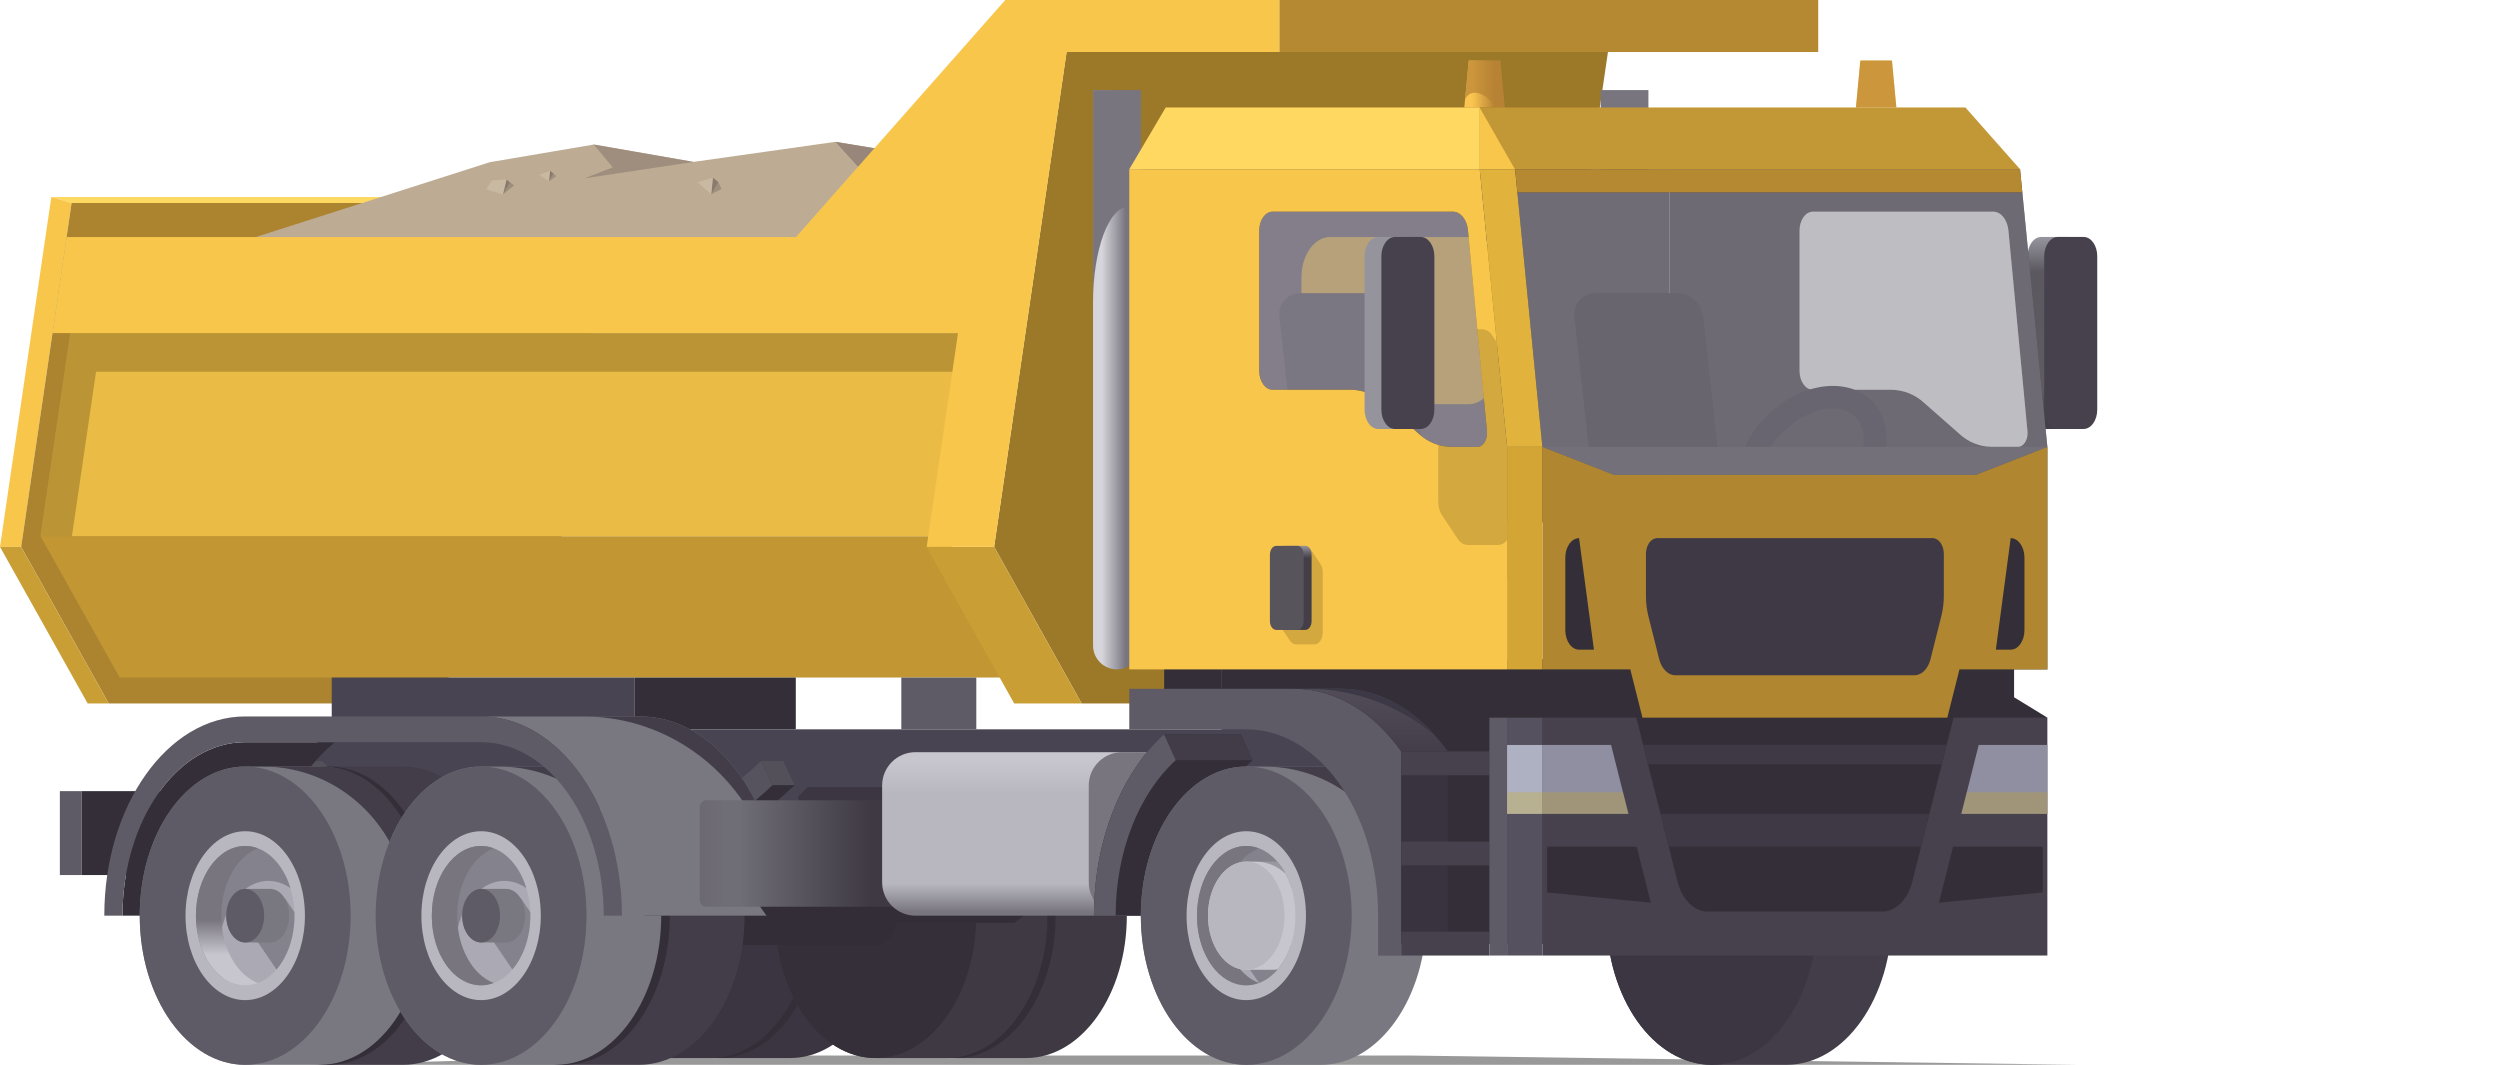
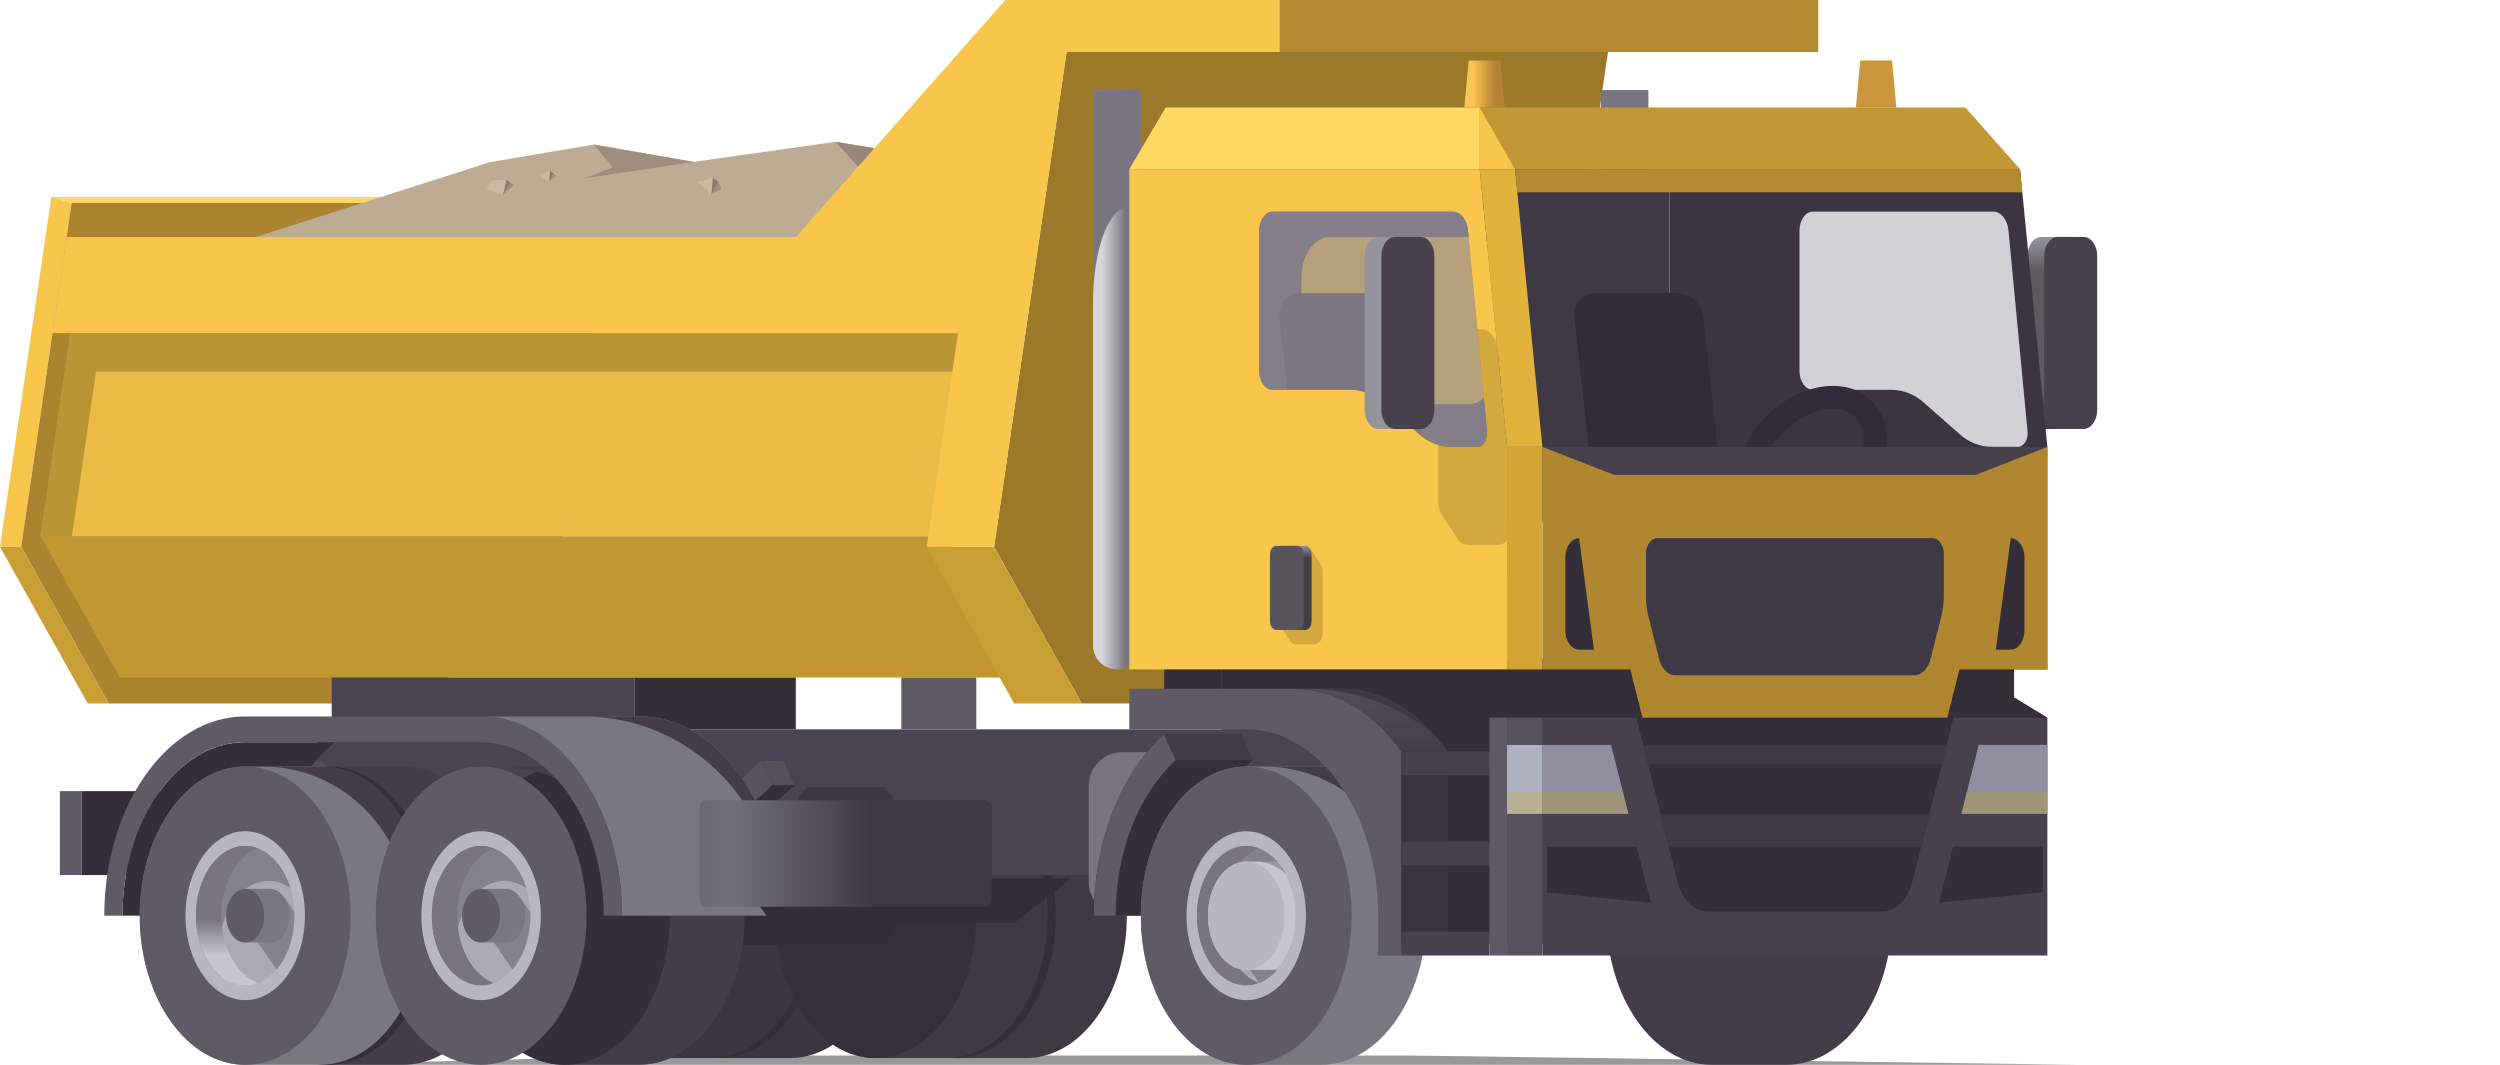
<svg xmlns="http://www.w3.org/2000/svg" width="540" height="230" viewBox="0 0 540 230" fill="none">
  <g clip-path="url(#clip0)">
    <path opacity="0.4" d="M305.014 228H142.113L66 230H188.257H449L305.014 228Z" fill="#010000" />
    <path d="M170.708 167.036H155.326C143.312 167.036 133.59 180.802 133.59 197.786C133.59 214.77 143.321 228.536 155.326 228.536H170.708C182.721 228.536 192.448 214.77 192.448 197.786C192.448 180.802 182.717 167.036 170.708 167.036Z" fill="#3A3540" />
    <path d="M155.326 228.536C167.33 228.536 177.062 214.768 177.062 197.786C177.062 180.803 167.33 167.036 155.326 167.036C143.322 167.036 133.59 180.803 133.59 197.786C133.59 214.768 143.322 228.536 155.326 228.536Z" fill="#332E37" />
    <path d="M153.573 167.036H138.191C126.178 167.036 116.456 180.802 116.456 197.786C116.456 214.77 126.187 228.536 138.191 228.536H153.573C165.587 228.536 175.309 214.77 175.309 197.786C175.309 180.802 165.578 167.036 153.573 167.036Z" fill="#3A3540" />
    <path d="M138.191 228.536C150.195 228.536 159.927 214.768 159.927 197.786C159.927 180.803 150.195 167.036 138.191 167.036C126.187 167.036 116.456 180.803 116.456 197.786C116.456 214.768 126.187 228.536 138.191 228.536Z" fill="#3B3641" />
    <path d="M221.659 167.036H206.277C194.264 167.036 184.542 180.802 184.542 197.786C184.542 214.77 194.272 228.536 206.277 228.536H221.659C233.672 228.536 243.395 214.77 243.395 197.786C243.395 180.802 233.664 167.036 221.659 167.036Z" fill="#3E3943" />
    <path d="M206.277 228.536C218.281 228.536 228.013 214.768 228.013 197.786C228.013 180.803 218.281 167.036 206.277 167.036C194.273 167.036 184.542 180.803 184.542 197.786C184.542 214.768 194.273 228.536 206.277 228.536Z" fill="#332E37" />
    <path d="M204.524 167.036H189.142C177.128 167.036 167.402 180.802 167.402 197.786C167.402 214.77 177.137 228.536 189.142 228.536H204.524C216.537 228.536 226.259 214.77 226.259 197.786C226.259 180.802 216.528 167.036 204.524 167.036Z" fill="#3E3943" />
    <path d="M189.142 228.536C201.146 228.536 210.878 214.768 210.878 197.786C210.878 180.803 201.146 167.036 189.142 167.036C177.138 167.036 167.406 180.803 167.406 197.786C167.406 214.768 177.138 228.536 189.142 228.536Z" fill="#342F38" />
    <path d="M134.383 170.885H17.673V189.009H134.383V170.885Z" fill="#332E37" />
    <path d="M17.673 170.885H12.93V189.009H17.673V170.885Z" fill="#5F5B66" />
    <path d="M11.084 42.558L15.457 43.853H131.873L127.495 42.558H11.084Z" fill="#FFD862" />
    <path d="M11.084 42.558L0 118.122H4.565L15.457 43.853L11.084 42.558Z" fill="#F8C64B" />
    <path d="M15.458 43.853L4.565 118.122L23.471 151.943H92.1L120.977 118.122L131.873 43.853H15.458Z" fill="#AC8430" />
    <path d="M385.902 165.567H369.75C357.176 165.567 346.982 179.992 346.982 197.781C346.982 215.571 357.176 229.996 369.75 229.996H385.902C398.476 229.996 408.674 215.571 408.674 197.781C408.674 179.992 398.476 165.567 385.902 165.567Z" fill="url(#paint0_linear)" />
-     <path d="M369.764 230C382.34 230 392.536 215.577 392.536 197.786C392.536 179.994 382.34 165.571 369.764 165.571C357.187 165.571 346.991 179.994 346.991 197.786C346.991 215.577 357.187 230 369.764 230Z" fill="#3B3641" />
    <path d="M385.902 165.567H378.685C383.564 165.57 388.378 166.699 392.751 168.865C397.124 171.031 400.939 174.176 403.9 178.056C399.735 170.463 393.221 165.567 385.902 165.567Z" fill="#433D4A" />
    <path d="M25.86 146.353L8.752 115.821H204.399L221.507 146.353H25.86Z" fill="#C29633" />
    <path d="M230.375 11.229L214.731 118.122L233.637 151.943H302.804L331.645 118.122L347.32 11.229H230.375Z" fill="#9C7829" />
    <path d="M446.45 51.183H440.897C439.269 51.183 437.947 53.052 437.947 55.353V88.489C437.947 90.794 439.282 92.659 440.897 92.659H446.45C448.079 92.659 449.4 90.794 449.4 88.489V55.371C449.396 53.07 448.061 51.183 446.45 51.183Z" fill="url(#paint1_linear)" />
    <path d="M450.072 51.183H444.501C442.873 51.183 441.551 53.052 441.551 55.353V88.489C441.551 90.794 442.886 92.659 444.501 92.659H450.054C451.683 92.659 453.004 90.794 453.004 88.489V55.371C453.022 53.07 451.701 51.183 450.072 51.183Z" fill="#47414D" />
    <path opacity="0.5" d="M430.552 45.722H391.584C389.991 45.722 388.705 47.547 388.705 49.795V80.113C388.705 82.361 389.991 84.185 391.584 84.185H408.599C411.19 84.229 413.675 85.226 415.58 86.985L423.237 93.719C425.136 95.477 427.614 96.477 430.201 96.527H435.852C437.124 96.527 438.099 94.943 437.934 93.167L433.814 49.737C433.578 47.436 432.194 45.722 430.552 45.722Z" fill="#A7A6AD" />
    <path d="M360.629 144.591V36.558H436.332L442.232 96.527V144.595L360.629 144.591ZM430.552 45.722H391.584C389.991 45.722 388.705 47.547 388.705 49.795V80.113C388.705 82.361 389.991 84.185 391.584 84.185H408.599C411.19 84.229 413.675 85.226 415.58 86.985L423.237 93.719C425.136 95.477 427.614 96.476 430.201 96.527H435.852C437.124 96.527 438.099 94.943 437.934 93.167L433.814 49.737C433.578 47.436 432.194 45.722 430.552 45.722Z" fill="#3B3541" />
    <path d="M345.754 19.454V139.437C345.754 140.804 346.297 142.115 347.264 143.081C348.23 144.048 349.54 144.591 350.907 144.591C352.273 144.591 353.584 144.048 354.55 143.081C355.516 142.115 356.059 140.804 356.059 139.437V19.454H345.754Z" fill="#78757F" />
    <path d="M243.924 36.558V112.835H360.629V36.558H243.924ZM323.445 78.577C323.445 83.402 320.677 87.31 317.269 87.31H287.284C283.871 87.31 281.108 83.402 281.108 78.577V59.933C281.108 55.113 283.871 51.201 287.284 51.201H317.269C320.677 51.201 323.445 55.113 323.445 59.933V78.577Z" fill="#3F3945" />
    <path d="M241.25 144.591C239.884 144.589 238.574 144.046 237.608 143.08C236.642 142.113 236.098 140.803 236.097 139.437V19.454H246.402V139.437C246.402 140.804 245.859 142.115 244.893 143.081C243.927 144.048 242.616 144.591 241.25 144.591V144.591Z" fill="url(#paint2_linear)" />
    <path d="M243.79 44.632C244.789 44.68 245.728 45.121 246.402 45.86V19.454H236.097V65.296C236.097 53.885 239.541 44.632 243.79 44.632Z" fill="#78757F" />
    <path d="M263.858 142.414H251.461V153.799H263.858V142.414Z" fill="#332E37" />
    <path d="M171.892 146.353H137.124V157.533H171.892V146.353Z" fill="#332E37" />
    <path d="M338.546 203.825V142.414H263.853V157.533H137.123V146.353H71.654V157.101L58.617 170.885V189.009H300.477V203.825H338.546Z" fill="#494451" />
    <path d="M116.972 185.555C99.455 184.905 83.183 177.197 69.519 164.374H64.686C78.978 177.784 96.109 185.595 114.556 185.595C115.361 185.595 116.167 185.595 116.972 185.555Z" fill="#53505A" />
    <path d="M169.253 164.374H164.421L166.855 169.572C151.865 183.641 133.884 191.826 114.547 191.826H119.379C138.716 191.826 156.697 183.623 171.687 169.572L169.253 164.374Z" fill="#332E37" />
    <path d="M62.244 169.573L64.686 164.356C78.978 177.784 96.109 185.595 114.556 185.595C133.003 185.595 150.152 177.775 164.421 164.365L166.855 169.573C151.865 183.641 133.884 191.826 114.547 191.826C95.21 191.826 77.234 183.659 62.244 169.573Z" fill="#56535E" />
    <path d="M169.253 164.374H164.421L166.864 169.59H171.696L169.253 164.374Z" fill="#53505A" />
    <path d="M324.068 13.072H317.242L316.29 23.219H325.015L324.068 13.072Z" fill="url(#paint3_linear)" />
    <path d="M408.661 13.072H401.835L400.883 23.219H409.609L408.661 13.072Z" fill="url(#paint4_linear)" />
    <path opacity="0.7" d="M408.661 13.072H401.835L400.883 23.219H409.609L408.661 13.072Z" fill="#B78234" />
-     <path opacity="0.7" d="M318.581 20.029C320.019 20.029 321.749 21.244 323.222 23.242H325.002L324.05 13.094H317.246L316.463 21.364C316.988 20.5 317.691 20.029 318.581 20.029Z" fill="#B78234" />
    <path d="M52.949 160.315C38.345 160.315 26.461 177.125 26.461 197.786H56.882C56.882 181.732 63.133 167.712 72.371 160.315H52.949Z" fill="#332E37" />
    <path d="M87.098 165.567H70.964C58.386 165.567 48.192 179.992 48.192 197.781C48.192 215.571 58.386 229.996 70.964 229.996H87.098C99.677 229.996 109.87 215.571 109.87 197.781C109.87 179.992 99.668 165.567 87.098 165.567Z" fill="#433D4A" />
    <path d="M70.964 230C83.541 230 93.737 215.577 93.737 197.786C93.737 179.994 83.541 165.571 70.964 165.571C58.387 165.571 48.192 179.994 48.192 197.786C48.192 215.577 58.387 230 70.964 230Z" fill="#332E37" />
    <path d="M69.105 165.567H52.949C40.374 165.567 30.176 179.992 30.176 197.781C30.176 215.571 40.392 230 52.949 230H69.087C81.661 230 91.859 215.575 91.859 197.786C91.859 179.996 81.679 165.567 69.105 165.567Z" fill="url(#paint5_linear)" />
    <path d="M52.967 230C65.543 230 75.739 215.577 75.739 197.786C75.739 179.994 65.543 165.571 52.967 165.571C40.39 165.571 30.194 179.994 30.194 197.786C30.194 215.577 40.39 230 52.967 230Z" fill="#5F5B66" />
    <path d="M52.966 216.025C60.088 216.025 65.861 207.859 65.861 197.785C65.861 187.712 60.088 179.546 52.966 179.546C45.845 179.546 40.072 187.712 40.072 197.785C40.072 207.859 45.845 216.025 52.966 216.025Z" fill="#B8B7BF" />
    <path d="M52.966 212.843C58.844 212.843 63.609 206.101 63.609 197.786C63.609 189.47 58.844 182.729 52.966 182.729C47.088 182.729 42.323 189.47 42.323 197.786C42.323 206.101 47.088 212.843 52.966 212.843Z" fill="#ABAAB4" />
    <path opacity="0.25" d="M47.351 205.33C47.351 197.016 52.117 190.273 57.994 190.273C59.708 190.291 61.374 190.847 62.755 191.862C61.127 186.494 57.358 182.729 52.966 182.729C47.089 182.729 42.323 189.472 42.323 197.786C42.323 203.679 44.721 208.779 48.21 211.254C47.635 209.332 47.345 207.336 47.351 205.33V205.33Z" fill="#130F17" />
    <path d="M55.707 183.25C54.832 182.914 53.904 182.738 52.966 182.729C47.089 182.729 42.323 189.472 42.323 197.786C42.323 206.1 47.089 212.843 52.966 212.843C53.904 212.836 54.833 212.659 55.707 212.322C51.155 210.608 47.8 204.756 47.8 197.786C47.8 190.816 51.169 184.963 55.707 183.25Z" fill="url(#paint6_linear)" />
    <path opacity="0.25" d="M59.725 209.42C62.097 206.656 63.61 202.472 63.61 197.785C63.61 197.536 63.61 197.287 63.61 197.042L61.518 193.976L55.485 203.206L59.725 209.42Z" fill="#130F17" />
    <path d="M58.386 192H52.948C50.693 192 48.859 194.59 48.859 197.785C48.859 200.981 50.693 203.571 52.948 203.571H58.368C60.624 203.571 62.457 200.981 62.457 197.785C62.457 194.59 60.642 192 58.386 192Z" fill="url(#paint7_linear)" />
    <path d="M52.967 203.571C55.225 203.571 57.056 200.981 57.056 197.785C57.056 194.59 55.225 192 52.967 192C50.708 192 48.877 194.59 48.877 197.785C48.877 200.981 50.708 203.571 52.967 203.571Z" fill="#5F5B66" />
    <path d="M88.273 197.786H92.34C92.34 179.983 82.146 165.576 69.567 165.571H56.784C74.177 165.567 88.273 179.996 88.273 197.786Z" fill="#433D4A" />
    <path d="M189.258 191.466H136.336C133.871 191.466 131.886 194.296 131.886 197.786C131.886 201.275 133.888 204.106 136.336 204.106H189.258C191.723 204.106 193.707 201.28 193.707 197.786C193.707 194.292 191.723 191.466 189.258 191.466Z" fill="#322D36" />
    <path d="M138.049 165.567H121.915C109.341 165.567 99.147 179.992 99.147 197.781C99.147 215.571 109.341 229.996 121.915 229.996H138.054C150.628 229.996 160.826 215.571 160.826 197.781C160.826 179.992 150.623 165.567 138.049 165.567Z" fill="#433D4A" />
    <path d="M121.915 230C134.492 230 144.688 215.577 144.688 197.786C144.688 179.994 134.492 165.571 121.915 165.571C109.339 165.571 99.143 179.994 99.143 197.786C99.143 215.577 109.339 230 121.915 230Z" fill="#332E37" />
-     <path d="M120.051 165.567H103.917C91.339 165.567 81.145 179.992 81.145 197.781C81.145 215.571 91.339 229.996 103.917 229.996H120.051C132.63 229.996 142.823 215.571 142.823 197.781C142.823 179.992 132.63 165.567 120.051 165.567Z" fill="url(#paint8_linear)" />
    <path d="M103.917 230C116.494 230 126.69 215.577 126.69 197.786C126.69 179.994 116.494 165.571 103.917 165.571C91.341 165.571 81.145 179.994 81.145 197.786C81.145 215.577 91.341 230 103.917 230Z" fill="#5F5B66" />
    <path d="M103.917 216.025C111.038 216.025 116.812 207.859 116.812 197.785C116.812 187.712 111.038 179.546 103.917 179.546C96.796 179.546 91.022 187.712 91.022 197.785C91.022 207.859 96.796 216.025 103.917 216.025Z" fill="#B8B7BF" />
    <path d="M103.917 212.843C109.795 212.843 114.56 206.101 114.56 197.786C114.56 189.47 109.795 182.729 103.917 182.729C98.039 182.729 93.274 189.47 93.274 197.786C93.274 206.101 98.039 212.843 103.917 212.843Z" fill="#ABAAB4" />
    <path opacity="0.25" d="M98.302 205.33C98.302 197.016 103.067 190.273 108.945 190.273C110.658 190.291 112.322 190.847 113.701 191.862C112.077 186.494 108.309 182.729 103.913 182.729C98.035 182.729 93.269 189.472 93.269 197.786C93.269 203.679 95.663 208.779 99.152 211.254C98.582 209.331 98.295 207.335 98.302 205.33V205.33Z" fill="#130F17" />
    <path d="M106.653 183.25C105.78 182.914 104.853 182.737 103.917 182.729C98.039 182.729 93.274 189.472 93.274 197.786C93.274 206.1 98.039 212.843 103.917 212.843C104.853 212.836 105.78 212.66 106.653 212.322C102.106 210.608 98.751 204.756 98.751 197.786C98.751 190.816 102.106 184.963 106.653 183.25Z" fill="url(#paint9_linear)" />
    <path opacity="0.25" d="M110.676 209.42C113.047 206.656 114.56 202.472 114.56 197.785C114.56 197.536 114.56 197.287 114.56 197.042L112.464 193.976L106.449 203.206L110.676 209.42Z" fill="#130F17" />
    <path d="M109.332 192H103.917C101.657 192 99.828 194.59 99.828 197.785C99.828 200.981 101.657 203.571 103.917 203.571H109.332C111.593 203.571 113.421 200.981 113.421 197.785C113.421 194.59 111.593 192 109.332 192Z" fill="url(#paint10_linear)" />
    <path d="M103.917 203.571C106.176 203.571 108.006 200.981 108.006 197.785C108.006 194.59 106.176 192 103.917 192C101.659 192 99.828 194.59 99.828 197.785C99.828 200.981 101.659 203.571 103.917 203.571Z" fill="#5F5B66" />
    <path d="M139.224 197.786H143.273C143.273 179.983 133.079 165.576 120.505 165.571H107.735C125.123 165.567 139.224 179.996 139.224 197.786Z" fill="#433D4A" />
    <path d="M138.271 154.751H103.917C120.691 154.751 134.338 174.054 134.338 197.786H168.697C168.697 174.054 155.046 154.751 138.271 154.751Z" fill="url(#paint11_linear)" />
    <path d="M168.092 197.786H168.697C168.697 174.054 155.046 154.751 138.271 154.751H126.022C149.257 154.751 168.092 174.023 168.092 197.786Z" fill="#433D4A" />
    <path d="M159.932 189.77L166.641 199.339H219.118L231.337 189.77H159.932Z" fill="#332D38" />
    <path d="M192.911 172.007L190.917 170.013H174.441L172.448 172.007V173.908H192.911V172.007Z" fill="#3B3641" />
    <path d="M212.742 172.853H152.621C151.8 172.853 151.135 173.518 151.135 174.339V194.367C151.135 195.188 151.8 195.854 152.621 195.854H212.742C213.563 195.854 214.228 195.188 214.228 194.367V174.339C214.228 173.518 213.563 172.853 212.742 172.853Z" fill="url(#paint12_linear)" />
-     <path d="M252.712 162.469H197.743C193.765 162.469 190.54 165.695 190.54 169.675V190.58C190.54 194.56 193.765 197.786 197.743 197.786H252.712C256.69 197.786 259.916 194.56 259.916 190.58V169.675C259.916 165.695 256.69 162.469 252.712 162.469Z" fill="url(#paint13_linear)" />
    <path d="M249.949 162.469H242.376C238.397 162.469 235.172 165.695 235.172 169.675V190.58C235.172 194.56 238.397 197.786 242.376 197.786H249.949C253.927 197.786 257.152 194.56 257.152 190.58V169.675C257.152 165.695 253.927 162.469 249.949 162.469Z" fill="#78757F" />
    <path d="M268.018 158.597H251.417C242.313 166.88 236.289 181.336 236.289 197.786H257.584C257.584 183.681 262.758 171.291 270.563 164.192L268.018 158.597Z" fill="#332E37" />
    <path d="M268.018 158.597H251.417L253.953 164.192H270.554L268.018 158.597Z" fill="#423C49" />
    <path d="M251.417 158.597C242.313 166.88 236.289 181.336 236.289 197.786H240.983C240.983 183.681 246.158 171.295 253.962 164.192L251.417 158.597Z" fill="#5F5B66" />
    <path d="M285.33 165.567H269.192C256.618 165.567 246.42 179.992 246.42 197.781C246.42 215.571 256.618 229.996 269.192 229.996H285.33C297.905 229.996 308.103 215.571 308.103 197.781C308.103 179.992 297.905 165.567 285.33 165.567Z" fill="url(#paint14_linear)" />
    <path d="M304.499 197.786H308.565C308.565 179.983 298.372 165.576 285.793 165.571H273.01C290.403 165.567 304.499 179.996 304.499 197.786Z" fill="#433D4A" />
    <path d="M269.192 230C281.769 230 291.965 215.577 291.965 197.786C291.965 179.994 281.769 165.571 269.192 165.571C256.615 165.571 246.42 179.994 246.42 197.786C246.42 215.577 256.615 230 269.192 230Z" fill="#5F5B66" />
    <path d="M269.192 216.025C276.314 216.025 282.087 207.859 282.087 197.785C282.087 187.712 276.314 179.546 269.192 179.546C262.071 179.546 256.298 187.712 256.298 197.785C256.298 207.859 262.071 216.025 269.192 216.025Z" fill="#B8B7BF" />
    <path d="M269.192 212.843C275.07 212.843 279.836 206.101 279.836 197.786C279.836 189.47 275.07 182.729 269.192 182.729C263.314 182.729 258.549 189.47 258.549 197.786C258.549 206.101 263.314 212.843 269.192 212.843Z" fill="#ABAAB4" />
    <path opacity="0.25" d="M263.577 205.33C263.577 197.016 268.343 190.273 274.22 190.273C275.934 190.291 277.6 190.847 278.981 191.862C277.353 186.494 273.584 182.729 269.192 182.729C263.315 182.729 258.549 189.472 258.549 197.786C258.549 203.679 260.948 208.779 264.436 211.254C263.861 209.332 263.572 207.336 263.577 205.33V205.33Z" fill="#130F17" />
    <path d="M271.933 183.25C271.059 182.912 270.13 182.736 269.192 182.729C263.315 182.729 258.549 189.472 258.549 197.786C258.549 206.1 263.315 212.843 269.192 212.843C270.13 212.836 271.059 212.659 271.933 212.322C267.381 210.608 264.027 204.756 264.027 197.786C264.027 190.816 267.381 184.963 271.933 183.25Z" fill="url(#paint15_linear)" />
    <path opacity="0.25" d="M268.592 207.404L271.964 212.344C275.008 211.187 277.513 208.165 278.83 204.199L268.592 207.404Z" fill="#130F17" />
    <path d="M279.835 197.786C279.835 193.13 278.345 188.973 276 186.214C275.638 186.143 275.27 186.106 274.901 186.103H269.192C264.632 186.103 260.93 191.337 260.93 197.79C260.93 204.244 264.632 209.482 269.192 209.482H274.901C275.27 209.477 275.638 209.439 276 209.366C278.345 206.598 279.835 202.441 279.835 197.786Z" fill="url(#paint16_linear)" />
    <path d="M269.192 209.478C273.756 209.478 277.455 204.243 277.455 197.786C277.455 191.328 273.756 186.094 269.192 186.094C264.629 186.094 260.93 191.328 260.93 197.786C260.93 204.243 264.629 209.478 269.192 209.478Z" fill="#B8B7BF" />
    <path opacity="0.25" d="M276 186.209C275.638 186.139 275.27 186.101 274.901 186.098H271.208C273.638 186.118 275.966 187.075 277.709 188.769C277.232 187.857 276.659 186.999 276 186.209Z" fill="#130F17" />
    <path d="M435.042 150.613V142.423H263.853V156.149H269.192C285.655 156.149 299.039 174.842 299.039 197.795V203.843H333.158V203.963H435.051V156.626L442.241 155.019L435.042 150.613Z" fill="#332E37" />
    <path d="M367.9 68.412C367.727 67.028 367.063 65.753 366.03 64.817C364.996 63.882 363.66 63.349 362.266 63.316H344.624C343.976 63.304 343.332 63.433 342.737 63.692C342.142 63.952 341.61 64.336 341.178 64.82C340.745 65.303 340.421 65.875 340.229 66.495C340.037 67.115 339.98 67.769 340.064 68.412L343.499 99.857H371.334L367.9 68.412Z" fill="#322C38" />
    <path d="M304.192 68.412C304.02 67.028 303.356 65.752 302.322 64.817C301.288 63.882 299.953 63.349 298.559 63.316H280.917C280.268 63.303 279.624 63.431 279.028 63.69C278.433 63.95 277.901 64.334 277.467 64.818C277.034 65.301 276.71 65.873 276.518 66.493C276.325 67.113 276.268 67.768 276.352 68.412L279.769 99.856H307.605L304.192 68.412Z" fill="#322C38" />
    <path d="M381.599 89.856C374.431 97.026 372.958 107.183 378.311 112.555C383.663 117.927 393.813 116.436 401.003 109.261C408.193 102.086 409.648 91.939 404.296 86.585C398.943 81.23 388.767 82.681 381.599 89.856ZM397.466 105.727C392.238 110.957 385.239 112.43 381.826 109.016C378.413 105.603 379.886 98.602 385.114 93.372C390.342 88.142 397.346 86.669 400.754 90.083C404.162 93.496 402.676 100.498 397.466 105.727V105.727Z" fill="#322C3A" />
    <path d="M442.232 96.527L426.766 102.571H348.629L333.158 96.527H442.232Z" fill="#47414D" />
    <path d="M426.766 102.571H348.629L333.158 96.527V144.591H352.148L354.774 155.019H420.617L423.242 144.591H442.232V96.527L426.766 102.571Z" fill="#B08730" />
    <path d="M437.284 120.45V136.121C437.284 138.444 435.949 140.327 434.312 140.327H431.104L434.312 116.24C435.954 116.24 437.284 118.127 437.284 120.45Z" fill="#332E37" />
    <path d="M338.106 136.121V120.45C338.106 118.127 339.441 116.24 341.083 116.24L344.286 140.327H341.083C339.436 140.327 338.106 138.444 338.106 136.121Z" fill="#332E37" />
    <path d="M421.965 155.019L413.066 190.42C412.087 194.305 409.484 196.895 406.57 196.895H368.834C365.92 196.895 363.321 194.305 362.342 190.42L353.443 155.019H333.158V206.398H442.232V155.019H421.965Z" fill="#47414D" />
    <path d="M421.867 182.876H441.222V192.765L418.814 194.991L421.867 182.876Z" fill="#332E37" />
    <path d="M353.528 182.876H334.172V192.765L356.58 194.991L353.528 182.876Z" fill="#332E37" />
    <path d="M333.163 155.019H325.527V206.393H333.163V155.019Z" fill="#56515E" />
    <path d="M333.163 96.527H325.527V144.591H333.163V96.527Z" fill="#D3A534" />
    <path d="M358.658 175.799L360.442 182.875H414.948L416.732 175.799H358.658Z" fill="#3F3945" />
    <path d="M355.961 165.082H419.433L420.483 160.912H354.911L355.961 165.082Z" fill="#3F3945" />
    <path d="M427.397 160.912H442.232V175.799H423.646L427.397 160.912Z" fill="#908EA1" />
    <path d="M347.993 160.912H333.158V175.799H351.744L347.993 160.912Z" fill="#908EA1" />
    <path d="M361.884 145.864H413.497C415.068 145.864 416.47 144.466 416.995 142.37L419.331 133.077C419.69 131.631 419.871 130.147 419.869 128.657V119.676C419.869 117.78 418.783 116.24 417.44 116.24H357.95C356.616 116.24 355.521 117.78 355.521 119.676V128.737C355.521 130.227 355.703 131.711 356.064 133.157L358.382 142.37C358.911 144.466 360.313 145.864 361.884 145.864Z" fill="#3F3945" />
    <path d="M210.882 146.353H194.686V157.533H210.882V146.353Z" fill="#5F5B66" />
    <path opacity="0.45" d="M313.847 45.722H274.874C273.286 45.722 271.996 47.547 271.996 49.795V80.113C271.996 82.361 273.286 84.185 274.874 84.185H291.885C294.47 84.236 296.947 85.236 298.844 86.994L306.501 93.728C308.4 95.486 310.878 96.485 313.465 96.536H319.12C320.388 96.536 321.345 94.952 321.198 93.176L317.078 49.746C316.873 47.436 315.467 45.722 313.847 45.722Z" fill="#D5D4DD" />
    <path d="M243.924 144.591V36.558H319.623L325.527 96.527V144.595L243.924 144.591ZM313.847 45.722H274.874C273.286 45.722 271.995 47.547 271.995 49.795V80.113C271.995 82.361 273.286 84.185 274.874 84.185H291.885C294.47 84.236 296.947 85.236 298.844 86.994L306.501 93.728C308.4 95.486 310.878 96.485 313.465 96.536H319.12C320.388 96.536 321.345 94.952 321.198 93.176L317.077 49.746C316.873 47.436 315.467 45.722 313.847 45.722Z" fill="#F8C64B" />
    <path opacity="0.17" d="M325.527 96.527L323.302 73.944L322.306 72.44C322.088 72.059 321.779 71.74 321.405 71.51C321.032 71.281 320.607 71.149 320.17 71.127H319.115L321.207 93.167C321.376 94.947 320.397 96.527 319.129 96.527H313.473C312.52 96.521 311.574 96.371 310.666 96.082V108.42C310.649 109.436 310.933 110.436 311.484 111.29C312.018 112.069 314.39 115.661 314.879 116.4C315.098 116.779 315.407 117.098 315.78 117.328C316.154 117.557 316.578 117.689 317.015 117.713H323.596C323.976 117.696 324.348 117.592 324.683 117.41C325.017 117.228 325.306 116.972 325.527 116.662V96.527Z" fill="#1E1600" />
    <path opacity="0.17" d="M285.21 121.82C284.885 121.349 283.43 119.15 283.137 118.705C283.004 118.473 282.815 118.278 282.587 118.138C282.36 117.998 282.1 117.917 281.833 117.904H277.829C276.845 117.904 276.049 119.03 276.049 120.427V133.521C276.039 134.142 276.214 134.751 276.552 135.271C276.876 135.747 278.331 137.941 278.621 138.386C278.754 138.618 278.943 138.813 279.17 138.953C279.398 139.093 279.657 139.173 279.924 139.187H283.929C284.917 139.187 285.709 138.057 285.709 136.664V123.574C285.721 122.953 285.547 122.342 285.21 121.82V121.82Z" fill="#1E1400" />
    <path d="M283.306 119.827V134.14C283.306 135.204 282.697 136.063 281.945 136.063H277.38C276.628 136.063 276.018 135.204 276.018 134.14V119.827C276.018 118.763 276.628 117.904 277.38 117.904H281.945C282.697 117.904 283.306 118.763 283.306 119.827Z" fill="url(#paint17_linear)" />
    <path d="M281.589 119.827V134.14C281.589 135.204 280.979 136.063 280.227 136.063H275.662C274.91 136.063 274.3 135.204 274.3 134.14V119.827C274.3 118.763 274.91 117.904 275.662 117.904H280.227C280.979 117.904 281.589 118.763 281.589 119.827Z" fill="#58545C" />
    <path d="M243.924 157.556V148.788H279.582C288.249 148.788 296.557 153.657 302.683 162.322V206.42H297.669V197.786C297.669 175.554 284.93 157.533 269.192 157.533L243.924 157.556Z" fill="#5F5B66" />
    <path d="M312.686 166.074H302.684V202.624H312.686V166.074Z" fill="#39333F" />
    <path d="M321.71 201.253H302.684V206.398H321.71V201.253Z" fill="#47414D" />
    <path d="M321.71 181.776H302.684V186.921H321.71V181.776Z" fill="#47414D" />
    <path d="M321.71 162.3H302.684V167.445H321.71V162.3Z" fill="#47414D" />
    <path d="M325.527 155.019H321.709V206.393H325.527V155.019Z" fill="#5F5B66" />
    <path d="M103.917 154.751H52.949C36.174 154.751 22.528 174.054 22.528 197.786H26.461C26.479 177.139 38.364 160.315 52.949 160.315H103.917C118.521 160.315 130.405 177.125 130.405 197.786H134.338C134.338 174.054 120.692 154.751 103.917 154.751Z" fill="#5F5B66" />
    <path d="M15.186 71.941L8.752 115.821H204.399L210.838 71.941H15.186Z" fill="#EABC45" />
    <path opacity="0.23" d="M20.748 80.291H209.61L210.838 71.941H15.186L8.752 115.821H15.537L20.748 80.291Z" fill="#1E1400" />
    <path d="M214.731 118.122H200.128L219.06 151.943H233.637L214.731 118.122Z" fill="#C99F35" />
    <path d="M4.565 118.122H0L18.933 151.943H23.471L4.565 118.122Z" fill="#C99F35" />
    <path d="M319.623 23.219L327.258 36.558H436.332L424.528 23.219H319.623Z" fill="#C29735" />
    <path d="M319.623 23.219V36.558H327.258L319.623 23.219Z" fill="#F8C64B" />
    <path d="M319.623 36.558L325.527 96.527H333.158L327.258 36.558H319.623Z" fill="#E1B33D" />
-     <path opacity="0.47" d="M436.821 41.543L442.232 96.527L426.765 102.571H348.628L333.158 96.527L327.747 41.543H436.821Z" fill="#A7A6AD" />
    <path d="M333.163 160.912H325.527V175.799H333.163V160.912Z" fill="#AEB1C1" />
    <path d="M327.258 36.558L327.747 41.543H436.821L436.332 36.558H327.258Z" fill="#B48931" />
    <path d="M312.686 162.3C306.559 153.634 298.252 148.765 289.589 148.765H279.582C288.25 148.765 296.557 153.634 302.684 162.3H312.686Z" fill="url(#paint18_linear)" />
    <path d="M289.589 148.765H282.318C292.497 148.789 302.339 152.415 310.101 159.002C304.317 152.419 297.086 148.765 289.589 148.765Z" fill="#3D3845" />
    <path d="M251.79 23.219L243.924 36.558H319.623V23.219H251.79Z" fill="#FFD862" />
    <path d="M303.253 51.183H297.7C296.071 51.183 294.75 53.052 294.75 55.353V88.489C294.75 90.794 296.085 92.659 297.7 92.659H303.253C304.881 92.659 306.203 90.794 306.203 88.489V55.371C306.203 53.07 304.881 51.183 303.253 51.183Z" fill="url(#paint19_linear)" />
    <path d="M306.875 51.183H301.326C299.698 51.183 298.376 53.052 298.376 55.353V88.489C298.376 90.794 299.711 92.659 301.326 92.659H306.875C308.508 92.659 309.825 90.794 309.825 88.489V55.371C309.825 53.07 308.508 51.183 306.875 51.183Z" fill="#47414D" />
    <path d="M392.736 0H276.325V11.229H392.736V0Z" fill="#B48931" />
    <path d="M43.658 54.913L105.782 35.036L128.265 31.217L149.787 34.969L180.444 30.634L193.543 32.788L173.925 54.913H43.658Z" fill="#BDAC93" />
    <path d="M155.188 39.353L153.987 38.37L153.622 41.961L155.188 39.353Z" fill="#887B6D" />
    <path opacity="0.7" d="M150.632 39.358L153.987 38.37L153.622 41.961L150.632 39.358Z" fill="#D0BFA8" />
    <path d="M119.566 37.507L118.801 36.879L118.569 39.171L119.566 37.507Z" fill="#887B6D" />
    <path opacity="0.7" d="M116.487 37.76L118.801 36.879L118.569 39.171L116.487 37.76Z" fill="#D0BFA8" />
    <path d="M110.195 39.42L109.412 38.77L108.629 42.028L110.195 39.42Z" fill="#887B6D" />
    <path opacity="0.7" d="M105.052 40.885L106.244 38.962L109.412 38.77L108.629 42.028L105.052 40.885Z" fill="#D0BFA8" />
    <path opacity="0.6" d="M111.045 40.047L108.629 42.028L110.195 39.42L111.045 40.047Z" fill="#887B6D" />
    <path opacity="0.6" d="M120.171 38.023L119.566 37.506L118.569 39.171L120.171 38.023Z" fill="#887B6D" />
    <path opacity="0.6" d="M155.842 40.831L153.622 41.962L155.188 39.353L155.842 40.831Z" fill="#887B6D" />
    <path opacity="0.8" d="M128.264 31.217L132.345 36.153L126.227 38.525L149.786 34.969L128.264 31.217Z" fill="#978679" />
    <path d="M180.443 30.634L188.039 38.997L193.543 32.788L180.443 30.634Z" fill="#978679" />
    <path d="M217.143 0L171.932 51.201H14.381L11.342 71.942H206.931L200.164 118.122H214.731L230.402 11.229H276.325V0H217.143Z" fill="#F8C64B" />
    <path opacity="0.25" d="M350.569 171.13H325.527V175.799H351.744L350.569 171.13Z" fill="#D6AE00" />
    <path opacity="0.25" d="M424.821 171.13H442.232V175.799H423.646L424.821 171.13Z" fill="#D6AE00" />
  </g>
  <defs>
    <linearGradient id="paint0_linear" x1="377.835" y1="168.967" x2="377.835" y2="188.301" gradientUnits="userSpaceOnUse">
      <stop stop-color="#797780" />
      <stop offset="1" stop-color="#433D4A" />
    </linearGradient>
    <linearGradient id="paint1_linear" x1="443.674" y1="51.33" x2="443.674" y2="92.428" gradientUnits="userSpaceOnUse">
      <stop stop-color="#95949C" />
      <stop offset="0.18" stop-color="#5B5860" />
      <stop offset="0.8" stop-color="#5E5B62" />
      <stop offset="0.97" stop-color="#433E48" />
    </linearGradient>
    <linearGradient id="paint2_linear" x1="238.028" y1="82.022" x2="243.181" y2="82.022" gradientUnits="userSpaceOnUse">
      <stop stop-color="#D6D5DB" />
      <stop offset="1" stop-color="#78757F" />
    </linearGradient>
    <linearGradient id="paint3_linear" x1="317.945" y1="18.146" x2="322.911" y2="18.146" gradientUnits="userSpaceOnUse">
      <stop stop-color="#FCC551" />
      <stop offset="1" stop-color="#B78234" />
    </linearGradient>
    <linearGradient id="paint4_linear" x1="8294.67" y1="426.791" x2="8392.04" y2="426.791" gradientUnits="userSpaceOnUse">
      <stop stop-color="#FCC551" />
      <stop offset="1" stop-color="#B78234" />
    </linearGradient>
    <linearGradient id="paint5_linear" x1="8491.22" y1="24627" x2="8491.22" y2="27425.9" gradientUnits="userSpaceOnUse">
      <stop stop-color="#797780" />
      <stop offset="1" stop-color="#433D4A" />
    </linearGradient>
    <linearGradient id="paint6_linear" x1="49.015" y1="206.269" x2="49.015" y2="198.658" gradientUnits="userSpaceOnUse">
      <stop stop-color="#C7C6CE" />
      <stop offset="1" stop-color="#78757F" />
    </linearGradient>
    <linearGradient id="paint7_linear" x1="1750.32" y1="5209.92" x2="1750.32" y2="5314.76" gradientUnits="userSpaceOnUse">
      <stop stop-color="#797780" />
      <stop offset="1" stop-color="#433D4A" />
    </linearGradient>
    <linearGradient id="paint8_linear" x1="15604.4" y1="24625.3" x2="15604.4" y2="27424" gradientUnits="userSpaceOnUse">
      <stop stop-color="#797780" />
      <stop offset="1" stop-color="#433D4A" />
    </linearGradient>
    <linearGradient id="paint9_linear" x1="3099.25" y1="14138.9" x2="3099.25" y2="13623.9" gradientUnits="userSpaceOnUse">
      <stop stop-color="#C7C6CE" />
      <stop offset="1" stop-color="#78757F" />
    </linearGradient>
    <linearGradient id="paint10_linear" x1="3357.28" y1="5209.92" x2="3357.28" y2="5314.76" gradientUnits="userSpaceOnUse">
      <stop stop-color="#797780" />
      <stop offset="1" stop-color="#433D4A" />
    </linearGradient>
    <linearGradient id="paint11_linear" x1="19948.5" y1="15117.7" x2="19948.5" y2="16975.9" gradientUnits="userSpaceOnUse">
      <stop stop-color="#797780" />
      <stop offset="1" stop-color="#433D4A" />
    </linearGradient>
    <linearGradient id="paint12_linear" x1="151.664" y1="184.358" x2="205.414" y2="184.358" gradientUnits="userSpaceOnUse">
      <stop stop-color="#6C6973" />
      <stop offset="0.09" stop-color="#6F6D76" />
      <stop offset="0.15" stop-color="#6F6D76" />
      <stop offset="0.58" stop-color="#47434D" />
      <stop offset="0.68" stop-color="#3E3943" />
    </linearGradient>
    <linearGradient id="paint13_linear" x1="225.228" y1="164.396" x2="225.228" y2="197.051" gradientUnits="userSpaceOnUse">
      <stop stop-color="#C7C6CE" />
      <stop offset="0.22" stop-color="#B8B7BF" />
      <stop offset="0.81" stop-color="#B8B7BF" />
      <stop offset="1" stop-color="#78757F" />
    </linearGradient>
    <linearGradient id="paint14_linear" x1="38682.9" y1="24625.3" x2="38682.9" y2="27424" gradientUnits="userSpaceOnUse">
      <stop stop-color="#797780" />
      <stop offset="1" stop-color="#433D4A" />
    </linearGradient>
    <linearGradient id="paint15_linear" x1="8237" y1="14138.9" x2="8237" y2="13623.9" gradientUnits="userSpaceOnUse">
      <stop stop-color="#C7C6CE" />
      <stop offset="1" stop-color="#78757F" />
    </linearGradient>
    <linearGradient id="paint16_linear" x1="11749.6" y1="10107.3" x2="11749.6" y2="10418.4" gradientUnits="userSpaceOnUse">
      <stop stop-color="#C7C6CE" />
      <stop offset="1" stop-color="#78757F" />
    </linearGradient>
    <linearGradient id="paint17_linear" x1="279.662" y1="117.846" x2="279.662" y2="120.588" gradientUnits="userSpaceOnUse">
      <stop stop-color="#95949C" />
      <stop offset="1" stop-color="#433E48" />
    </linearGradient>
    <linearGradient id="paint18_linear" x1="296.134" y1="139.036" x2="296.134" y2="162.767" gradientUnits="userSpaceOnUse">
      <stop stop-color="#5B5762" />
      <stop offset="1" stop-color="#433D4A" />
    </linearGradient>
    <linearGradient id="paint19_linear" x1="8029.04" y1="4834.64" x2="8029.04" y2="8664.56" gradientUnits="userSpaceOnUse">
      <stop stop-color="#95949C" />
      <stop offset="0.18" stop-color="#5B5860" />
      <stop offset="0.8" stop-color="#5E5B62" />
      <stop offset="0.97" stop-color="#433E48" />
    </linearGradient>
    <clipPath id="clip0">
      <rect width="540" height="230" fill="white" />
    </clipPath>
  </defs>
</svg>